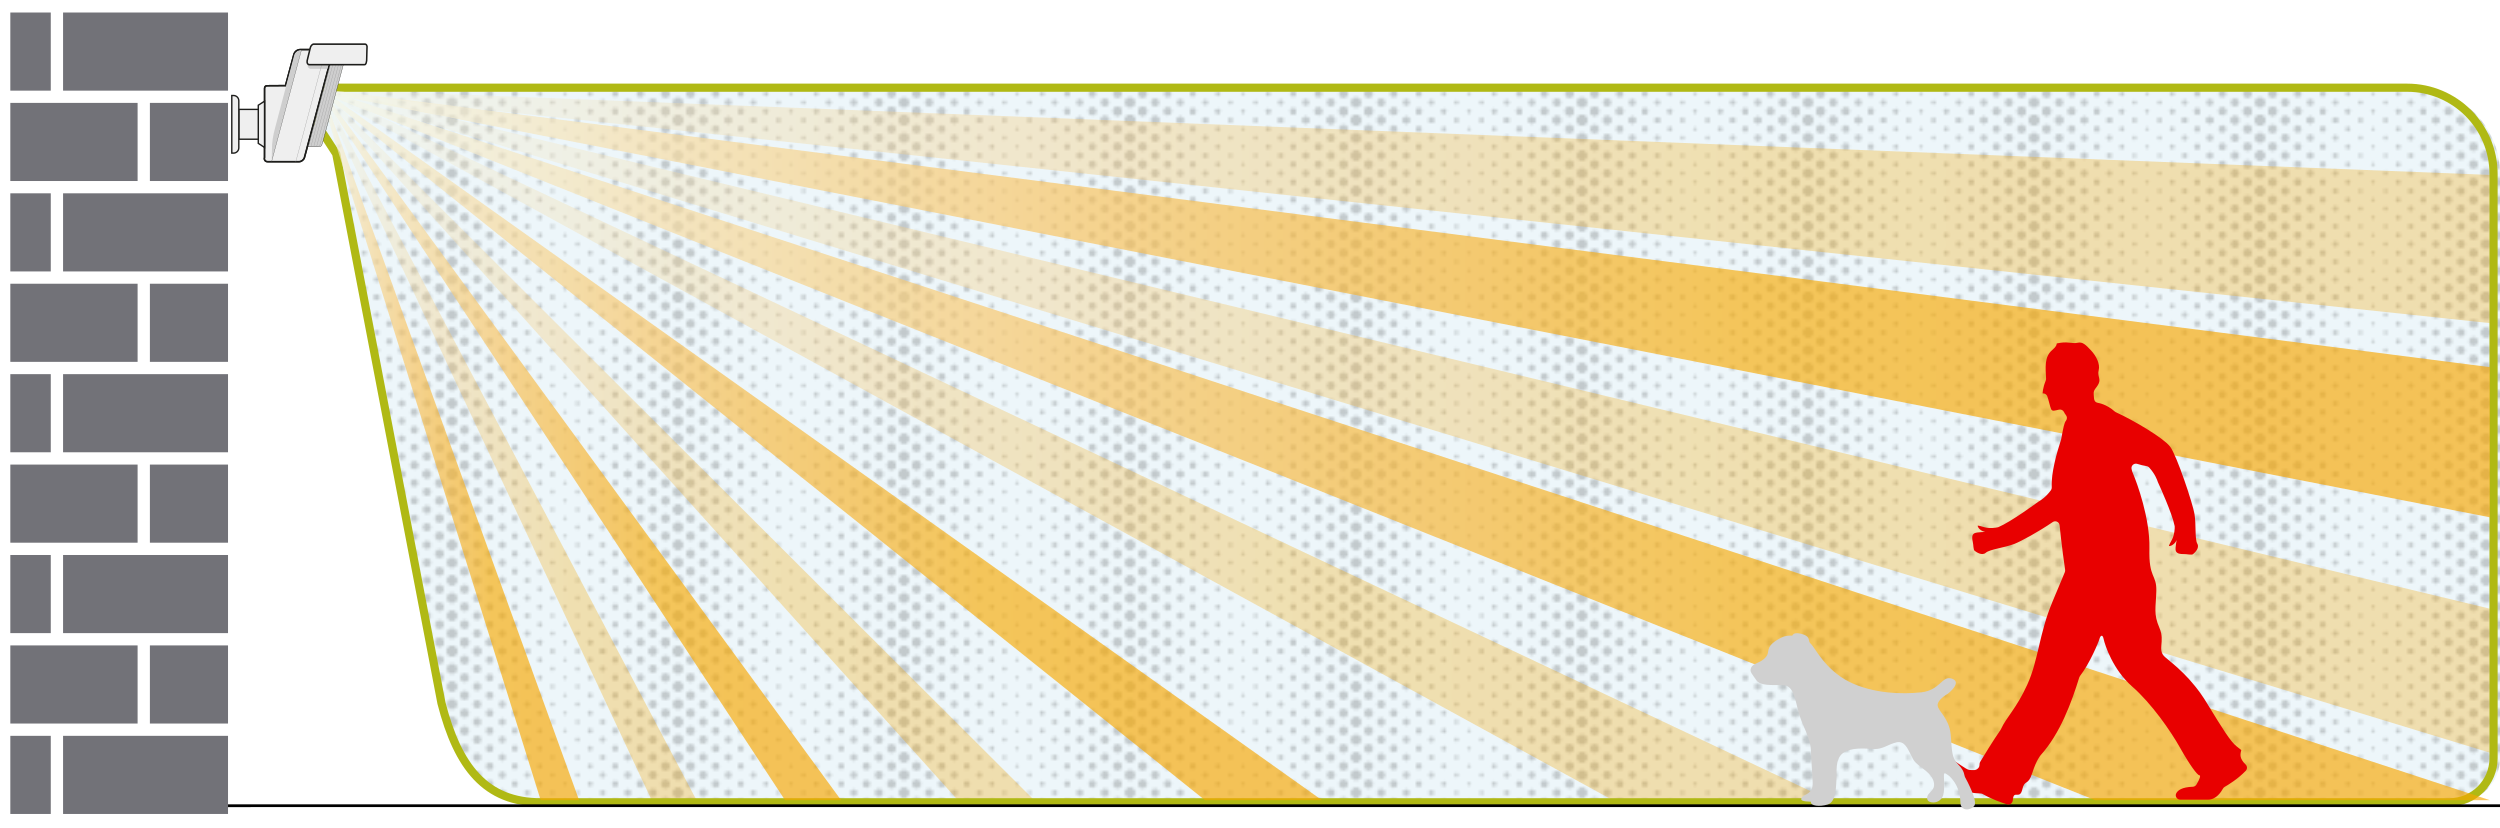
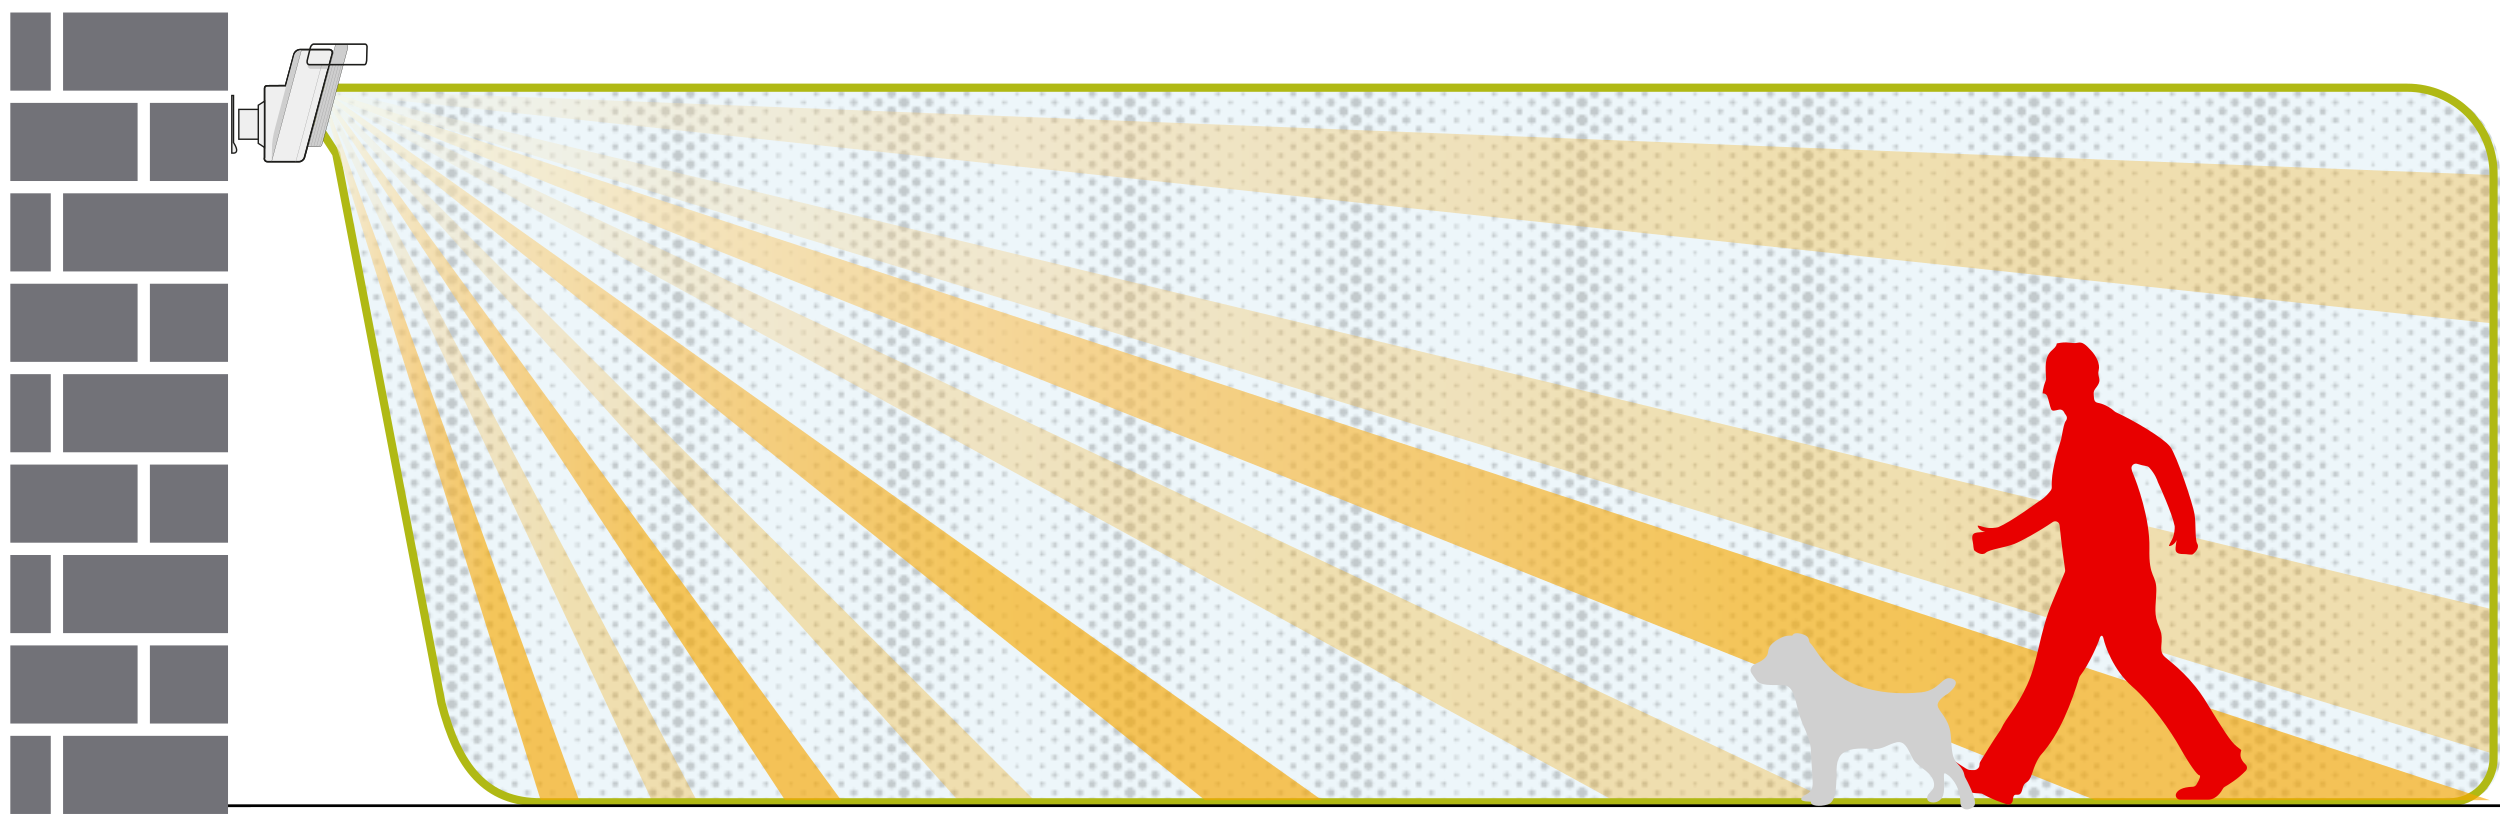
<svg xmlns="http://www.w3.org/2000/svg" version="1.1" id="Слой_1" x="0px" y="0px" width="918.128px" height="304.132px" viewBox="0 0 918.128 304.132" style="enable-background:new 0 0 918.128 304.132;" xml:space="preserve">
  <style type="text/css">
	.st0{fill:none;}
	.st1{fill:none;stroke:#1D1D1B;stroke-width:3.5;stroke-linecap:round;stroke-dasharray:0,6.5;}
	.st2{fill:none;stroke:#1D1D1B;stroke-width:3.25;stroke-linecap:round;stroke-dasharray:0,6.5;}
	.st3{fill:none;stroke:#1D1D1B;stroke-width:3;stroke-linecap:round;stroke-dasharray:0,6.5;}
	.st4{fill:none;stroke:#1D1D1B;stroke-width:2.75;stroke-linecap:round;stroke-dasharray:0,6.5;}
	.st5{fill:none;stroke:#1D1D1B;stroke-width:2.5;stroke-linecap:round;stroke-dasharray:0,6.5;}
	.st6{fill:none;stroke:#1D1D1B;stroke-width:2.25;stroke-linecap:round;stroke-dasharray:0,6.5;}
	.st7{fill:none;stroke:#1D1D1B;stroke-width:2;stroke-linecap:round;stroke-dasharray:0,6.5;}
	.st8{fill:none;stroke:#1D1D1B;stroke-width:1.75;stroke-linecap:round;stroke-dasharray:0,6.5;}
	.st9{fill:none;stroke:#1D1D1B;stroke-width:1.499;stroke-linecap:round;stroke-dasharray:0,6.5;}
	.st10{fill:none;stroke:#1D1D1B;stroke-width:1.25;stroke-linecap:round;stroke-dasharray:0,6.5;}
	.st11{opacity:0.09;fill:#3DA3D2;}
	.st12{opacity:0.21;fill:url(#Undulating_Fine_Dots);}
	.st13{opacity:0.3;fill:url(#SVGID_1_);enable-background:new    ;}
	.st14{opacity:0.3;fill:url(#SVGID_2_);enable-background:new    ;}
	.st15{opacity:0.3;fill:url(#SVGID_3_);enable-background:new    ;}
	.st16{opacity:0.3;fill:url(#SVGID_4_);enable-background:new    ;}
	.st17{opacity:0.3;fill:url(#SVGID_5_);enable-background:new    ;}
	.st18{fill:none;stroke:#B0B914;stroke-width:3;stroke-miterlimit:10;}
	.st19{opacity:0.65;fill:url(#SVGID_6_);enable-background:new    ;}
	.st20{opacity:0.65;fill:url(#SVGID_7_);enable-background:new    ;}
	.st21{opacity:0.65;fill:url(#SVGID_8_);enable-background:new    ;}
	.st22{opacity:0.65;fill:url(#SVGID_9_);enable-background:new    ;}
	.st23{opacity:0.65;fill:url(#SVGID_10_);enable-background:new    ;}
	.st24{fill:#727278;}
	.st25{fill:#EFEFEF;stroke:#1D1D1B;stroke-width:0.514;stroke-miterlimit:10;}
	.st26{fill:#1D1E1C;stroke:#1D1D1B;stroke-width:0.514;stroke-miterlimit:10;}
	.st27{fill:#CECECE;}
	.st28{fill:#1D1E1C;}
	.st29{fill:#9B9A9B;}
	.st30{fill:#EFEFEF;}
	.st31{fill:#E80000;}
	.st32{fill:#D0D0D0;}
</style>
  <pattern y="304.132" width="83" height="65" patternUnits="userSpaceOnUse" id="Undulating_Fine_Dots" viewBox="1.75 -132.25 83 65" style="overflow:visible;">
    <g>
      <rect x="1.75" y="-132.25" class="st0" width="83" height="65" />
      <g>
        <line class="st1" x1="84.75" y1="-67.25" x2="84.75" y2="-1.75" />
      </g>
      <g>
        <line class="st1" x1="1.75" y1="-67.25" x2="1.75" y2="-1.75" />
        <line class="st2" x1="6.361" y1="-70.5" x2="6.361" y2="-1.75" />
        <line class="st3" x1="10.972" y1="-67.25" x2="10.972" y2="-1.75" />
        <line class="st4" x1="15.583" y1="-70.5" x2="15.583" y2="-1.75" />
        <line class="st5" x1="20.195" y1="-67.25" x2="20.195" y2="-1.75" />
        <line class="st6" x1="24.806" y1="-70.5" x2="24.806" y2="-1.75" />
        <line class="st7" x1="29.417" y1="-67.25" x2="29.417" y2="-1.75" />
-         <line class="st8" x1="34.028" y1="-70.5" x2="34.028" y2="-1.75" />
        <line class="st9" x1="38.64" y1="-67.25" x2="38.64" y2="-1.75" />
        <line class="st10" x1="43.25" y1="-70.5" x2="43.25" y2="-1.75" />
        <line class="st1" x1="84.75" y1="-67.25" x2="84.75" y2="-1.75" />
        <line class="st2" x1="80.139" y1="-70.5" x2="80.139" y2="-1.75" />
        <line class="st3" x1="75.527" y1="-67.25" x2="75.527" y2="-1.75" />
        <line class="st4" x1="70.916" y1="-70.5" x2="70.916" y2="-1.75" />
        <line class="st5" x1="66.305" y1="-67.25" x2="66.305" y2="-1.75" />
        <line class="st6" x1="61.693" y1="-70.5" x2="61.693" y2="-1.75" />
        <line class="st7" x1="57.082" y1="-67.25" x2="57.082" y2="-1.75" />
        <line class="st8" x1="52.471" y1="-70.5" x2="52.471" y2="-1.75" />
        <line class="st9" x1="47.86" y1="-67.25" x2="47.86" y2="-1.75" />
      </g>
      <g>
        <line class="st1" x1="1.75" y1="-67.25" x2="1.75" y2="-1.75" />
      </g>
      <g>
        <line class="st1" x1="84.75" y1="-132.25" x2="84.75" y2="-66.75" />
      </g>
      <g>
        <line class="st1" x1="1.75" y1="-132.25" x2="1.75" y2="-66.75" />
        <line class="st2" x1="6.361" y1="-135.5" x2="6.361" y2="-66.75" />
        <line class="st3" x1="10.972" y1="-132.25" x2="10.972" y2="-66.75" />
        <line class="st4" x1="15.583" y1="-135.5" x2="15.583" y2="-66.75" />
        <line class="st5" x1="20.195" y1="-132.25" x2="20.195" y2="-66.75" />
        <line class="st6" x1="24.806" y1="-135.5" x2="24.806" y2="-66.75" />
        <line class="st7" x1="29.417" y1="-132.25" x2="29.417" y2="-66.75" />
        <line class="st8" x1="34.028" y1="-135.5" x2="34.028" y2="-66.75" />
        <line class="st9" x1="38.64" y1="-132.25" x2="38.64" y2="-66.75" />
        <line class="st10" x1="43.25" y1="-135.5" x2="43.25" y2="-66.75" />
        <line class="st1" x1="84.75" y1="-132.25" x2="84.75" y2="-66.75" />
        <line class="st2" x1="80.139" y1="-135.5" x2="80.139" y2="-66.75" />
        <line class="st3" x1="75.527" y1="-132.25" x2="75.527" y2="-66.75" />
        <line class="st4" x1="70.916" y1="-135.5" x2="70.916" y2="-66.75" />
        <line class="st5" x1="66.305" y1="-132.25" x2="66.305" y2="-66.75" />
        <line class="st6" x1="61.693" y1="-135.5" x2="61.693" y2="-66.75" />
        <line class="st7" x1="57.082" y1="-132.25" x2="57.082" y2="-66.75" />
        <line class="st8" x1="52.471" y1="-135.5" x2="52.471" y2="-66.75" />
        <line class="st9" x1="47.86" y1="-132.25" x2="47.86" y2="-66.75" />
      </g>
      <g>
        <line class="st1" x1="1.75" y1="-132.25" x2="1.75" y2="-66.75" />
      </g>
      <g>
        <line class="st1" x1="84.75" y1="-197.25" x2="84.75" y2="-131.75" />
      </g>
      <g>
        <line class="st1" x1="1.75" y1="-197.25" x2="1.75" y2="-131.75" />
        <line class="st2" x1="6.361" y1="-200.5" x2="6.361" y2="-131.75" />
        <line class="st3" x1="10.972" y1="-197.25" x2="10.972" y2="-131.75" />
        <line class="st4" x1="15.583" y1="-200.5" x2="15.583" y2="-131.75" />
        <line class="st5" x1="20.195" y1="-197.25" x2="20.195" y2="-131.75" />
        <line class="st6" x1="24.806" y1="-200.5" x2="24.806" y2="-131.75" />
        <line class="st7" x1="29.417" y1="-197.25" x2="29.417" y2="-131.75" />
        <line class="st8" x1="34.028" y1="-200.5" x2="34.028" y2="-131.75" />
        <line class="st9" x1="38.64" y1="-197.25" x2="38.64" y2="-131.75" />
        <line class="st10" x1="43.25" y1="-200.5" x2="43.25" y2="-131.75" />
        <line class="st1" x1="84.75" y1="-197.25" x2="84.75" y2="-131.75" />
        <line class="st2" x1="80.139" y1="-200.5" x2="80.139" y2="-131.75" />
-         <line class="st3" x1="75.527" y1="-197.25" x2="75.527" y2="-131.75" />
        <line class="st4" x1="70.916" y1="-200.5" x2="70.916" y2="-131.75" />
        <line class="st5" x1="66.305" y1="-197.25" x2="66.305" y2="-131.75" />
        <line class="st6" x1="61.693" y1="-200.5" x2="61.693" y2="-131.75" />
        <line class="st7" x1="57.082" y1="-197.25" x2="57.082" y2="-131.75" />
        <line class="st8" x1="52.471" y1="-200.5" x2="52.471" y2="-131.75" />
        <line class="st9" x1="47.86" y1="-197.25" x2="47.86" y2="-131.75" />
      </g>
      <g>
        <line class="st1" x1="1.75" y1="-197.25" x2="1.75" y2="-131.75" />
      </g>
    </g>
  </pattern>
  <path class="st11" d="M901.909,294.638H198.556c-20.12,0-30.381-12.853-36.431-36.431  L123.473,56.475l-15.791-24.263h778.712c17.526,0,31.734,14.208,31.734,31.734v214.473  C918.128,287.377,910.867,294.638,901.909,294.638z" />
  <path class="st12" d="M901.909,294.638H198.556c-20.12,0-30.381-12.853-36.431-36.431  L123.473,56.475l-15.791-24.263h778.712c17.526,0,31.734,14.208,31.734,31.734v214.473  C918.128,287.377,910.867,294.638,901.909,294.638z" />
  <g>
    <linearGradient id="SVGID_1_" gradientUnits="userSpaceOnUse" x1="119.042" y1="75.706" x2="914.397" y2="75.706">
      <stop offset="0" style="stop-color:#F4F8ED" />
      <stop offset="0.052" style="stop-color:#F6EED2" />
      <stop offset="0.138" style="stop-color:#F7DEA8" />
      <stop offset="0.23" style="stop-color:#F8D082" />
      <stop offset="0.326" style="stop-color:#F9C35F" />
      <stop offset="0.427" style="stop-color:#F8B940" />
      <stop offset="0.536" style="stop-color:#F8B125" />
      <stop offset="0.656" style="stop-color:#F8AB05" />
      <stop offset="0.795" style="stop-color:#F7A700" />
      <stop offset="1" style="stop-color:#F7A600" />
    </linearGradient>
    <polygon class="st13" points="119.042,34.027 914.397,118.668 914.397,64.24 119.042,32.744  " />
    <linearGradient id="SVGID_2_" gradientUnits="userSpaceOnUse" x1="119.042" y1="163.503" x2="671.969" y2="163.503">
      <stop offset="0" style="stop-color:#F4F8ED" />
      <stop offset="0.052" style="stop-color:#F6EED2" />
      <stop offset="0.138" style="stop-color:#F7DEA8" />
      <stop offset="0.23" style="stop-color:#F8D082" />
      <stop offset="0.326" style="stop-color:#F9C35F" />
      <stop offset="0.427" style="stop-color:#F8B940" />
      <stop offset="0.536" style="stop-color:#F8B125" />
      <stop offset="0.656" style="stop-color:#F8AB05" />
      <stop offset="0.795" style="stop-color:#F7A700" />
      <stop offset="1" style="stop-color:#F7A600" />
    </linearGradient>
    <polygon class="st14" points="119.042,34.587 592.281,293.864 671.969,293.864 119.042,33.143  " />
    <linearGradient id="SVGID_3_" gradientUnits="userSpaceOnUse" x1="119.042" y1="163.746" x2="379.796" y2="163.746">
      <stop offset="0" style="stop-color:#F4F8ED" />
      <stop offset="0.052" style="stop-color:#F6EED2" />
      <stop offset="0.138" style="stop-color:#F7DEA8" />
      <stop offset="0.23" style="stop-color:#F8D082" />
      <stop offset="0.326" style="stop-color:#F9C35F" />
      <stop offset="0.427" style="stop-color:#F8B940" />
      <stop offset="0.536" style="stop-color:#F8B125" />
      <stop offset="0.656" style="stop-color:#F8AB05" />
      <stop offset="0.795" style="stop-color:#F7A700" />
      <stop offset="1" style="stop-color:#F7A600" />
    </linearGradient>
    <polygon class="st15" points="119.042,35.444 351.769,293.864 379.796,293.864 119.042,33.629     " />
    <linearGradient id="SVGID_4_" gradientUnits="userSpaceOnUse" x1="119.042" y1="164.165" x2="255.798" y2="164.165">
      <stop offset="0" style="stop-color:#F4F8ED" />
      <stop offset="0.052" style="stop-color:#F6EED2" />
      <stop offset="0.138" style="stop-color:#F7DEA8" />
      <stop offset="0.23" style="stop-color:#F8D082" />
      <stop offset="0.326" style="stop-color:#F9C35F" />
      <stop offset="0.427" style="stop-color:#F8B940" />
      <stop offset="0.536" style="stop-color:#F8B125" />
      <stop offset="0.656" style="stop-color:#F8AB05" />
      <stop offset="0.795" style="stop-color:#F7A700" />
      <stop offset="1" style="stop-color:#F7A600" />
    </linearGradient>
    <polygon class="st16" points="119.042,37.186 239.319,293.864 255.798,293.864 119.042,34.465     " />
    <linearGradient id="SVGID_5_" gradientUnits="userSpaceOnUse" x1="119.042" y1="154.317" x2="914.397" y2="154.317">
      <stop offset="0" style="stop-color:#F4F8ED" />
      <stop offset="0.052" style="stop-color:#F6EED2" />
      <stop offset="0.138" style="stop-color:#F7DEA8" />
      <stop offset="0.23" style="stop-color:#F8D082" />
      <stop offset="0.326" style="stop-color:#F9C35F" />
      <stop offset="0.427" style="stop-color:#F8B940" />
      <stop offset="0.536" style="stop-color:#F8B125" />
      <stop offset="0.656" style="stop-color:#F8AB05" />
      <stop offset="0.795" style="stop-color:#F7A700" />
      <stop offset="1" style="stop-color:#F7A600" />
    </linearGradient>
    <polygon class="st17" points="119.042,33.629 914.397,276.423 914.397,223.54 119.042,32.211     " />
  </g>
  <path class="st18" d="M899.544,294.638H198.556c-20.12,0-30.381-12.853-36.431-36.431  L123.473,56.475l-15.791-24.263h776.346c17.526,0,31.734,14.208,31.734,31.734v214.473  C915.763,287.377,908.501,294.638,899.544,294.638z" />
  <g>
    <linearGradient id="SVGID_6_" gradientUnits="userSpaceOnUse" x1="119.044" y1="111.403" x2="914.397" y2="111.403">
      <stop offset="0" style="stop-color:#F4F8ED" />
      <stop offset="0.052" style="stop-color:#F6EED2" />
      <stop offset="0.138" style="stop-color:#F7DEA8" />
      <stop offset="0.23" style="stop-color:#F8D082" />
      <stop offset="0.326" style="stop-color:#F9C35F" />
      <stop offset="0.427" style="stop-color:#F8B940" />
      <stop offset="0.536" style="stop-color:#F8B125" />
      <stop offset="0.656" style="stop-color:#F8AB05" />
      <stop offset="0.795" style="stop-color:#F7A700" />
      <stop offset="1" style="stop-color:#F7A600" />
    </linearGradient>
-     <polygon class="st19" points="119.044,34.125 914.397,189.983 914.397,134.84 119.044,32.823     " />
    <linearGradient id="SVGID_7_" gradientUnits="userSpaceOnUse" x1="119.044" y1="163.437" x2="914.397" y2="163.437">
      <stop offset="0" style="stop-color:#F4F8ED" />
      <stop offset="0.052" style="stop-color:#F6EED2" />
      <stop offset="0.138" style="stop-color:#F7DEA8" />
      <stop offset="0.23" style="stop-color:#F8D082" />
      <stop offset="0.326" style="stop-color:#F9C35F" />
      <stop offset="0.427" style="stop-color:#F8B940" />
      <stop offset="0.536" style="stop-color:#F8B125" />
      <stop offset="0.656" style="stop-color:#F8AB05" />
      <stop offset="0.795" style="stop-color:#F7A700" />
      <stop offset="1" style="stop-color:#F7A600" />
    </linearGradient>
    <polygon class="st20" points="119.044,34.389 769.466,293.869 914.397,293.869 119.044,33.006  " />
    <linearGradient id="SVGID_8_" gradientUnits="userSpaceOnUse" x1="119.044" y1="163.618" x2="485.476" y2="163.618">
      <stop offset="0" style="stop-color:#F4F8ED" />
      <stop offset="0.052" style="stop-color:#F6EED2" />
      <stop offset="0.138" style="stop-color:#F7DEA8" />
      <stop offset="0.23" style="stop-color:#F8D082" />
      <stop offset="0.326" style="stop-color:#F9C35F" />
      <stop offset="0.427" style="stop-color:#F8B940" />
      <stop offset="0.536" style="stop-color:#F8B125" />
      <stop offset="0.656" style="stop-color:#F8AB05" />
      <stop offset="0.795" style="stop-color:#F7A700" />
      <stop offset="1" style="stop-color:#F7A600" />
    </linearGradient>
    <polygon class="st21" points="119.044,34.941 442.522,293.867 485.476,293.867 119.044,33.369  " />
    <linearGradient id="SVGID_9_" gradientUnits="userSpaceOnUse" x1="119.044" y1="163.918" x2="308.89" y2="163.918">
      <stop offset="0" style="stop-color:#F4F8ED" />
      <stop offset="0.052" style="stop-color:#F6EED2" />
      <stop offset="0.138" style="stop-color:#F7DEA8" />
      <stop offset="0.23" style="stop-color:#F8D082" />
      <stop offset="0.326" style="stop-color:#F9C35F" />
      <stop offset="0.427" style="stop-color:#F8B940" />
      <stop offset="0.536" style="stop-color:#F8B125" />
      <stop offset="0.656" style="stop-color:#F8AB05" />
      <stop offset="0.795" style="stop-color:#F7A700" />
      <stop offset="1" style="stop-color:#F7A600" />
    </linearGradient>
    <polygon class="st22" points="119.044,36.118 288.3,293.863 308.89,293.863 119.044,33.972     " />
    <linearGradient id="SVGID_10_" gradientUnits="userSpaceOnUse" x1="119.044" y1="164.562" x2="212.67" y2="164.562">
      <stop offset="0" style="stop-color:#F4F8ED" />
      <stop offset="0.052" style="stop-color:#F6EED2" />
      <stop offset="0.138" style="stop-color:#F7DEA8" />
      <stop offset="0.23" style="stop-color:#F8D082" />
      <stop offset="0.326" style="stop-color:#F9C35F" />
      <stop offset="0.427" style="stop-color:#F8B940" />
      <stop offset="0.536" style="stop-color:#F8B125" />
      <stop offset="0.656" style="stop-color:#F8AB05" />
      <stop offset="0.795" style="stop-color:#F7A700" />
      <stop offset="1" style="stop-color:#F7A600" />
    </linearGradient>
    <polygon class="st23" points="119.044,39.176 198.556,293.863 212.67,293.863 119.044,35.261     " />
  </g>
  <polygon points="82.877,296.43 95.38,296.401 918.128,296.401 918.128,295.393   96.146,295.393 83.643,295.393 82.877,295.393 " />
  <g>
    <rect x="55.049" y="37.787" class="st24" width="28.692" height="28.692" />
    <rect x="23.162" y="70.994" class="st24" width="60.579" height="28.692" />
    <rect x="55.049" y="104.201" class="st24" width="28.692" height="28.692" />
    <rect x="23.162" y="137.408" class="st24" width="60.579" height="28.692" />
    <rect x="55.049" y="170.615" class="st24" width="28.692" height="28.692" />
    <rect x="23.162" y="203.822" class="st24" width="60.579" height="28.692" />
    <rect x="55.049" y="237.029" class="st24" width="28.692" height="28.692" />
    <rect x="23.162" y="270.237" class="st24" width="60.579" height="28.692" />
    <rect x="3.791" y="270.237" class="st24" width="14.855" height="28.692" />
    <rect x="3.791" y="237.029" class="st24" width="46.743" height="28.692" />
    <rect x="3.791" y="203.822" class="st24" width="14.855" height="28.692" />
    <rect x="3.791" y="170.615" class="st24" width="46.743" height="28.692" />
    <rect x="3.791" y="137.408" class="st24" width="14.855" height="28.692" />
    <rect x="3.791" y="104.201" class="st24" width="46.743" height="28.692" />
    <rect x="3.791" y="70.994" class="st24" width="14.855" height="28.692" />
    <rect x="23.162" y="4.596" class="st24" width="60.579" height="28.692" />
    <rect x="3.791" y="4.596" class="st24" width="14.855" height="28.692" />
    <rect x="3.791" y="37.787" class="st24" width="46.743" height="28.692" />
  </g>
  <g>
    <g>
      <g>
        <g>
          <g>
            <g>
              <path class="st25" d="M120.895,18.179h-10.587c-1.13,0-2.119,0.758-2.413,1.849        l-3.07,11.391l-6.782,0.047c-0.495,0-0.897,0.4-0.9,0.895l-0.02,25.472        c-0.232,0.867,0.282,1.57,1.149,1.57h11.577        c0.867,0,1.758-0.703,1.99-1.57l10.205-38.084        C122.276,18.882,121.761,18.179,120.895,18.179z" />
              <path class="st26" d="M120.895,18.255c0.385,0,0.709,0.146,0.912,0.411        c0.214,0.279,0.272,0.657,0.164,1.063l-10.205,38.084        c-0.224,0.835-1.084,1.514-1.917,1.514H98.272        c-0.385,0-0.709-0.146-0.912-0.411c-0.214-0.279-0.272-0.657-0.164-1.063        l0.005-25.415c0.002-0.495,0.405-0.896,0.9-0.896l6.723-0.047h0.058        l0.015-0.056l3.055-11.335c0.294-1.091,1.283-1.849,2.413-1.849H120.895         M120.895,18.179h-10.587c-1.13,0-2.119,0.758-2.413,1.849l-3.07,11.391        l-6.782,0.047c-0.495,0-0.897,0.4-0.9,0.895l-0.02,25.472        c-0.232,0.867,0.282,1.57,1.149,1.57h11.577        c0.867,0,1.758-0.703,1.99-1.57l10.205-38.084        C122.276,18.882,121.761,18.179,120.895,18.179L120.895,18.179z" />
            </g>
          </g>
        </g>
      </g>
    </g>
    <g>
      <g>
        <g>
          <g>
            <path class="st27" d="M110.717,18.516h-0.262c-1.131,0-2.121,0.76-2.414,1.852       l-7.017,26.611c-0.732,2.733-1.168,5.103-1.168,8.39l-0.072,4.019       c0,0,5.022-18.915,5.382-20.219L110.717,18.516z" />
          </g>
        </g>
      </g>
    </g>
    <g>
      <g>
        <g>
          <g>
            <g>
              <path class="st27" d="M126.552,16.171h-0.91h-1.465h-0.91l-10.052,37.755h0.91h1.917        h0.91c0.867,0,1.175-0.266,1.535-1.57l9.214-34.616        C127.933,16.874,127.419,16.171,126.552,16.171z" />
              <path class="st28" d="M116.952,53.983h-3.811l0.019-0.072l10.061-37.716h3.329        c0.427,0,0.79,0.083,1.019,0.381c0.24,0.313,0.306,0.731,0.187,1.178        l-9.214,34.616C118.184,53.667,117.872,53.983,116.952,53.983z M113.289,53.869        h3.663c0.807,0,1.116-0.211,1.48-1.528l9.214-34.615        c0.11-0.412,0.051-0.796-0.167-1.08c-0.207-0.27-0.536-0.418-0.927-0.418        h-3.242L113.289,53.869z" />
            </g>
          </g>
        </g>
      </g>
    </g>
    <g>
      <g>
        <g>
          <g>
            <g>
              <line class="st0" x1="109.109" y1="24.429" x2="99.856" y2="58.961" />
              <polygon class="st28" points="99.704,59.393 110.728,18.181 110.808,18.177 99.784,59.388               " />
            </g>
          </g>
        </g>
      </g>
    </g>
    <g>
      <g>
        <g>
          <g>
            <path class="st27" d="M120.207,25.293h-6.051c-0.789,0-1.347-0.771-1.1-1.52V23.773       h7.606L120.207,25.293z" />
          </g>
        </g>
      </g>
    </g>
    <g>
      <rect x="102.563" y="38.794" transform="matrix(0.258 -0.966 0.966 0.258 50.162 143.004)" class="st29" width="31.204" height="0.114" />
      <rect x="103.61" y="38.794" transform="matrix(0.258 -0.966 0.966 0.258 50.939 144.016)" class="st29" width="31.204" height="0.114" />
      <rect x="104.657" y="38.794" transform="matrix(0.258 -0.966 0.966 0.258 51.716 145.027)" class="st29" width="31.204" height="0.114" />
      <rect x="105.704" y="38.794" transform="matrix(0.258 -0.966 0.966 0.258 52.493 146.039)" class="st29" width="31.204" height="0.114" />
    </g>
    <polygon class="st25" points="97.142,54.142 94.851,52.656 94.851,38.649 97.142,37.162  " />
    <rect x="87.706" y="40.178" class="st25" width="7.145" height="10.948" />
-     <path class="st25" d="M85.766,56.232h-0.641v-21.159h0.641c1.071,0,1.94,0.869,1.94,1.94   v17.279C87.706,55.363,86.837,56.232,85.766,56.232z" />
+     <path class="st25" d="M85.766,56.232h-0.641v-21.159h0.641v17.279C87.706,55.363,86.837,56.232,85.766,56.232z" />
    <rect x="94.936" y="41.473" transform="matrix(0.258 -0.966 0.966 0.258 44.028 140.363)" class="st29" width="36.837" height="0.114" />
    <g>
      <g>
        <g>
          <g>
            <g>
-               <path class="st30" d="M133.852,23.776h-20.302c-0.58,0-0.925-0.675-0.769-1.508        l1.115-4.59c0.156-0.833,0.752-1.508,1.332-1.508h18.803        c0.58,0,0.925,0.675,0.769,1.508l-0.124,4.59        C134.521,23.101,134.432,23.776,133.852,23.776z" />
              <path class="st26" d="M134.031,16.244c0.258,0,0.475,0.14,0.611,0.395        c0.144,0.268,0.182,0.631,0.11,1.021l-0.124,4.59l-0.026,0.143        c-0.14,0.761-0.241,1.311-0.749,1.311h-20.302        c-0.258,0-0.475-0.14-0.611-0.395c-0.144-0.268-0.182-0.631-0.11-1.021        l1.115-4.59c0.15-0.802,0.725-1.454,1.283-1.454H134.031 M134.031,16.171        h-18.803c-0.58,0-1.177,0.675-1.332,1.508l-1.115,4.59        c-0.156,0.833,0.189,1.508,0.769,1.508h20.302        c0.58,0,0.669-0.675,0.825-1.508l0.124-4.59        C134.955,16.846,134.611,16.171,134.031,16.171L134.031,16.171z" />
            </g>
          </g>
        </g>
      </g>
    </g>
  </g>
  <g>
    <path class="st31" d="M822.94,276.178c0.139-0.973,0.701-0.272-1.553-2.088   c-2.26-1.814-5.078-6.309-10.857-15.817   c-5.779-9.519-12.265-14.279-15.382-16.932   c-3.105-2.662,0.142-5.603-2.103-10.782c-2.257-5.177-1.275-7.425-1.127-13.569   c0.125-6.165-2.83-4.484-2.546-15.53c0.281-11.063-4.661-24.357-5.921-27.294   c-0.39-0.91-0.554-1.422-0.648-2.036c-0.181-1.18,0.963-2.129,2.101-1.771   c1.187,0.373,2.332,0.66,3.395,0.821c0.368,0.056,0.715,0.221,0.966,0.496   c2.212,2.414,2.995,4.691,3.148,5.192c0.023,0.074,0.046,0.136,0.078,0.206   c0.525,1.135,5.165,11.25,6.146,16.065c0.021,0.105,0.031,0.2,0.033,0.308   c0.011,0.623-0.027,2.861-1.06,4.831c-1.219,2.323-1.385,2.433-0.475,2.184   c0.918-0.243,1.842-1.185,2.158-1.976c0.307-0.797-0.591,2.735-0.235,3.812   c0.345,1.075,1.744,1.225,2.917,1.182c1.165-0.032,2.926,0.478,3.453,0.012   c0.539-0.458,2.491-2.19,1.535-3.827c-0.947-1.628-0.394-6.947-1.011-10.802   c-0.611-3.844-6.538-21.625-8.966-24.831c-2.392-3.152-13.404-9.675-19.976-12.665   c-0.148-0.067-0.28-0.158-0.4-0.267c-2.925-2.663-6.003-3.116-6.003-3.116   c-1.686-0.284-1.544-1.393-1.686-3.207c-0.145-1.819,0.991-2.1,1.831-3.922   c0.84-1.816-0.562-2.662,0-4.901c0.568-2.236-0.84-5.165-2.819-7.265   c-1.976-2.097-3.1-3.233-4.936-2.81c-1.834,0.42-3.236-0.423-6.202,0   c-2.964,0.42,0,0-3.108,2.671c-3.011,2.563-2.428,6.477-2.261,10.546   c0.01,0.237-0.039,0.478-0.129,0.697c-1.138,2.757-1.138,4.692-1.138,4.692   h0.186c0.664,0,1.272,0.397,1.51,1.018c0.551,1.436,0.982,3.767,1.409,4.733   c0.446,0.985,1.409,0.511,2.961,0.193c0.758-0.155,1.505,0.259,1.823,0.965   c0.144,0.32,0.334,0.651,0.604,0.965c0.505,0.587,0.598,1.439,0.13,2.055   c-0.763,1.003-0.924,2.287-1.828,6.916c-0.013,0.065-0.029,0.129-0.049,0.191   c-1.496,4.572-3.697,12.268-3.396,17.443c0.022,0.374-0.07,0.747-0.289,1.051   c-1.92,2.656-4.007,3.884-4.47,4.135c-0.068,0.037-0.125,0.072-0.187,0.118   c-1.012,0.745-10.025,7.34-14.557,9.278c-0.096,0.041-0.185,0.069-0.287,0.093   c-0.605,0.14-2.827,0.573-4.988-0.025c-2.543-0.701-2.688-0.84-2.251,0   c0.411,0.834,1.538,1.547,2.384,1.683c0.852,0.145-2.822,0-3.798,0.568   c-0.985,0.559-0.852,1.958-0.574,3.074c0.29,1.127,0.151,2.929,0.718,3.363   c0.556,0.411,2.671,1.956,4.085,0.692c1.411-1.254,6.761-1.819,10.434-3.221   c2.305-0.873,9.033-4.536,14.124-8.037c1.02-0.701,2.411-0.048,2.535,1.183   c0.794,7.855,1.772,14.612,2.032,16.362c0.044,0.293,0.005,0.586-0.109,0.859   l-4.625,11.061c-4.797,11.46-5.075,21.263-9.157,30.223   c-4.05,8.872-7.69,11.962-9.687,16.383c-0.037,0.082-0.078,0.156-0.13,0.23   c-2.613,3.724-6.571,10.242-7.48,11.749c-0.128,0.212-0.202,0.444-0.224,0.69   l-0.058,0.65c-0.038,0.42-0.237,0.809-0.556,1.085l-0.225,0.195   c-0.275,0.238-0.618,0.375-0.98,0.395c-0.489,0.028-1.225,0.042-1.957-0.047   c-1.272-0.136-4.522-2.932-6.211-3.63c-1.692-0.695-4.516,0.979-3.664,2.239   c0.752,1.12,8.475,7.933,10.125,9.384c0.223,0.196,0.482,0.322,0.773,0.374   c0.505,0.09,1.485,0.22,3.23,0.308c0.255,0.013,0.51,0.087,0.731,0.214   c3.179,1.83,6.765,3.093,8.866,3.748c0.951,0.296,1.936-0.329,2.085-1.314   l0.146-0.964c0.417-2.79,2.532,0.562,3.381-3.224   c0.846-3.766,2.115-1.107,3.662-6.011c1.55-4.907,3.102-6.561,3.102-6.561   c7.121-7.906,11.334-19.367,14.164-28.562c0.058-0.187,0.146-0.353,0.268-0.506   c3.469-4.396,6.868-12.527,7.147-13.628c0.284-1.121,1.133-1.958,1.547,0.139   c0.437,2.103,3.395,11.193,10.443,17.352c7.054,6.164,14.107,16.24,17.627,22.537   c3.523,6.295,6.347,10.067,7.054,10.067c0.623,0,0.139,1.44-1.068,3.426   c-0.281,0.462-0.773,0.77-1.313,0.789c-4.013,0.14-5.571,1.315-6.122,2.46   c-0.511,1.06,0.318,2.285,1.495,2.285h10.253c2.97,0,4.835-2.946,5.432-4.054   c0.148-0.275,0.366-0.498,0.638-0.652c1.22-0.691,4.809-2.852,7.739-5.908   c0.621-0.648,0.582-1.684-0.066-2.305   C822.37,278.521,822.814,277.036,822.94,276.178" />
  </g>
  <path class="st32" d="M660.527,261.589c0,0,0.379,1.564,1.661,4.59  c1.295,3.033,2.777,6.352,2.873,9.495c0.083,3.114,0.455,7.229,0.641,11.622  c0.179,4.408-2.867,4.211-3.88,5.468c-1.02,1.279,0.365,1.572,3.239,1.666  c-0.283,1.557,3.211,1.952,6.257,0.987c3.039-0.987,2.949-6.754,3.128-9.196  c0.186-2.448-0.627-7.331,2.302-9.583c2.963-2.244,8.021-1.762,11.349-1.565  c3.3,0.198,5.34-1.754,8.386-2.441c3.032-0.68,4.141,2.441,5.244,4.495  c1.109,2.054,0.827,2.449,4.417,5.095c3.611,2.631,4.155,4.576,4.155,6.045  c0,1.476-1.192,2.449-1.929,3.238c-0.737,0.774-1.102,2.536,0.462,3.026  c1.564,0.482,3.494,0,4.507-1.769c1.006-1.747,0.565-6.345,0.565-7.814  c0-1.462,0.358-1.067,1.929,0c3.128,2.938,4.045,6.557,4.141,9.875  c0.097,3.318,4.059,2.829,5.161,0.979c1.096-1.871-2.846-9.29-3.411-10.27  c-0.544-0.972,0-2.141-2.57-4.788c-2.584-2.639-2.226-5.182-2.77-11.052  c-0.551-5.862-4.527-8.406-4.775-10.548c-0.289-2.156,3.776-4.4,3.776-4.4  s5.333-4.116,1.543-5.475c-3.762-1.374-4.231,4.203-11.321,4.985  c-7.098,0.775-17.799,0.49-26.571-3.903  c-8.724-4.408-12.61-12.617-13.795-13.691c-1.206-1.082-0.641-1.374-1.206-2.449  c-0.551-1.082-3.232-1.762-4.424-1.652c-1.192,0.095-1.378,0.877-1.378,0.877  s-1.295-0.102-2.57,0.197c-1.309,0.285-4.906,2.142-5.816,4.006  c-0.917,1.857,0,2.441-1.847,4.203c-1.847,1.755-4.148,1.755-4.879,3.319  c-0.744,1.564,0.365,2.346,1.854,4.59c1.468,2.251,5.891,1.769,9.833,1.864  C658.791,251.714,659.245,256.991,660.527,261.589" />
</svg>